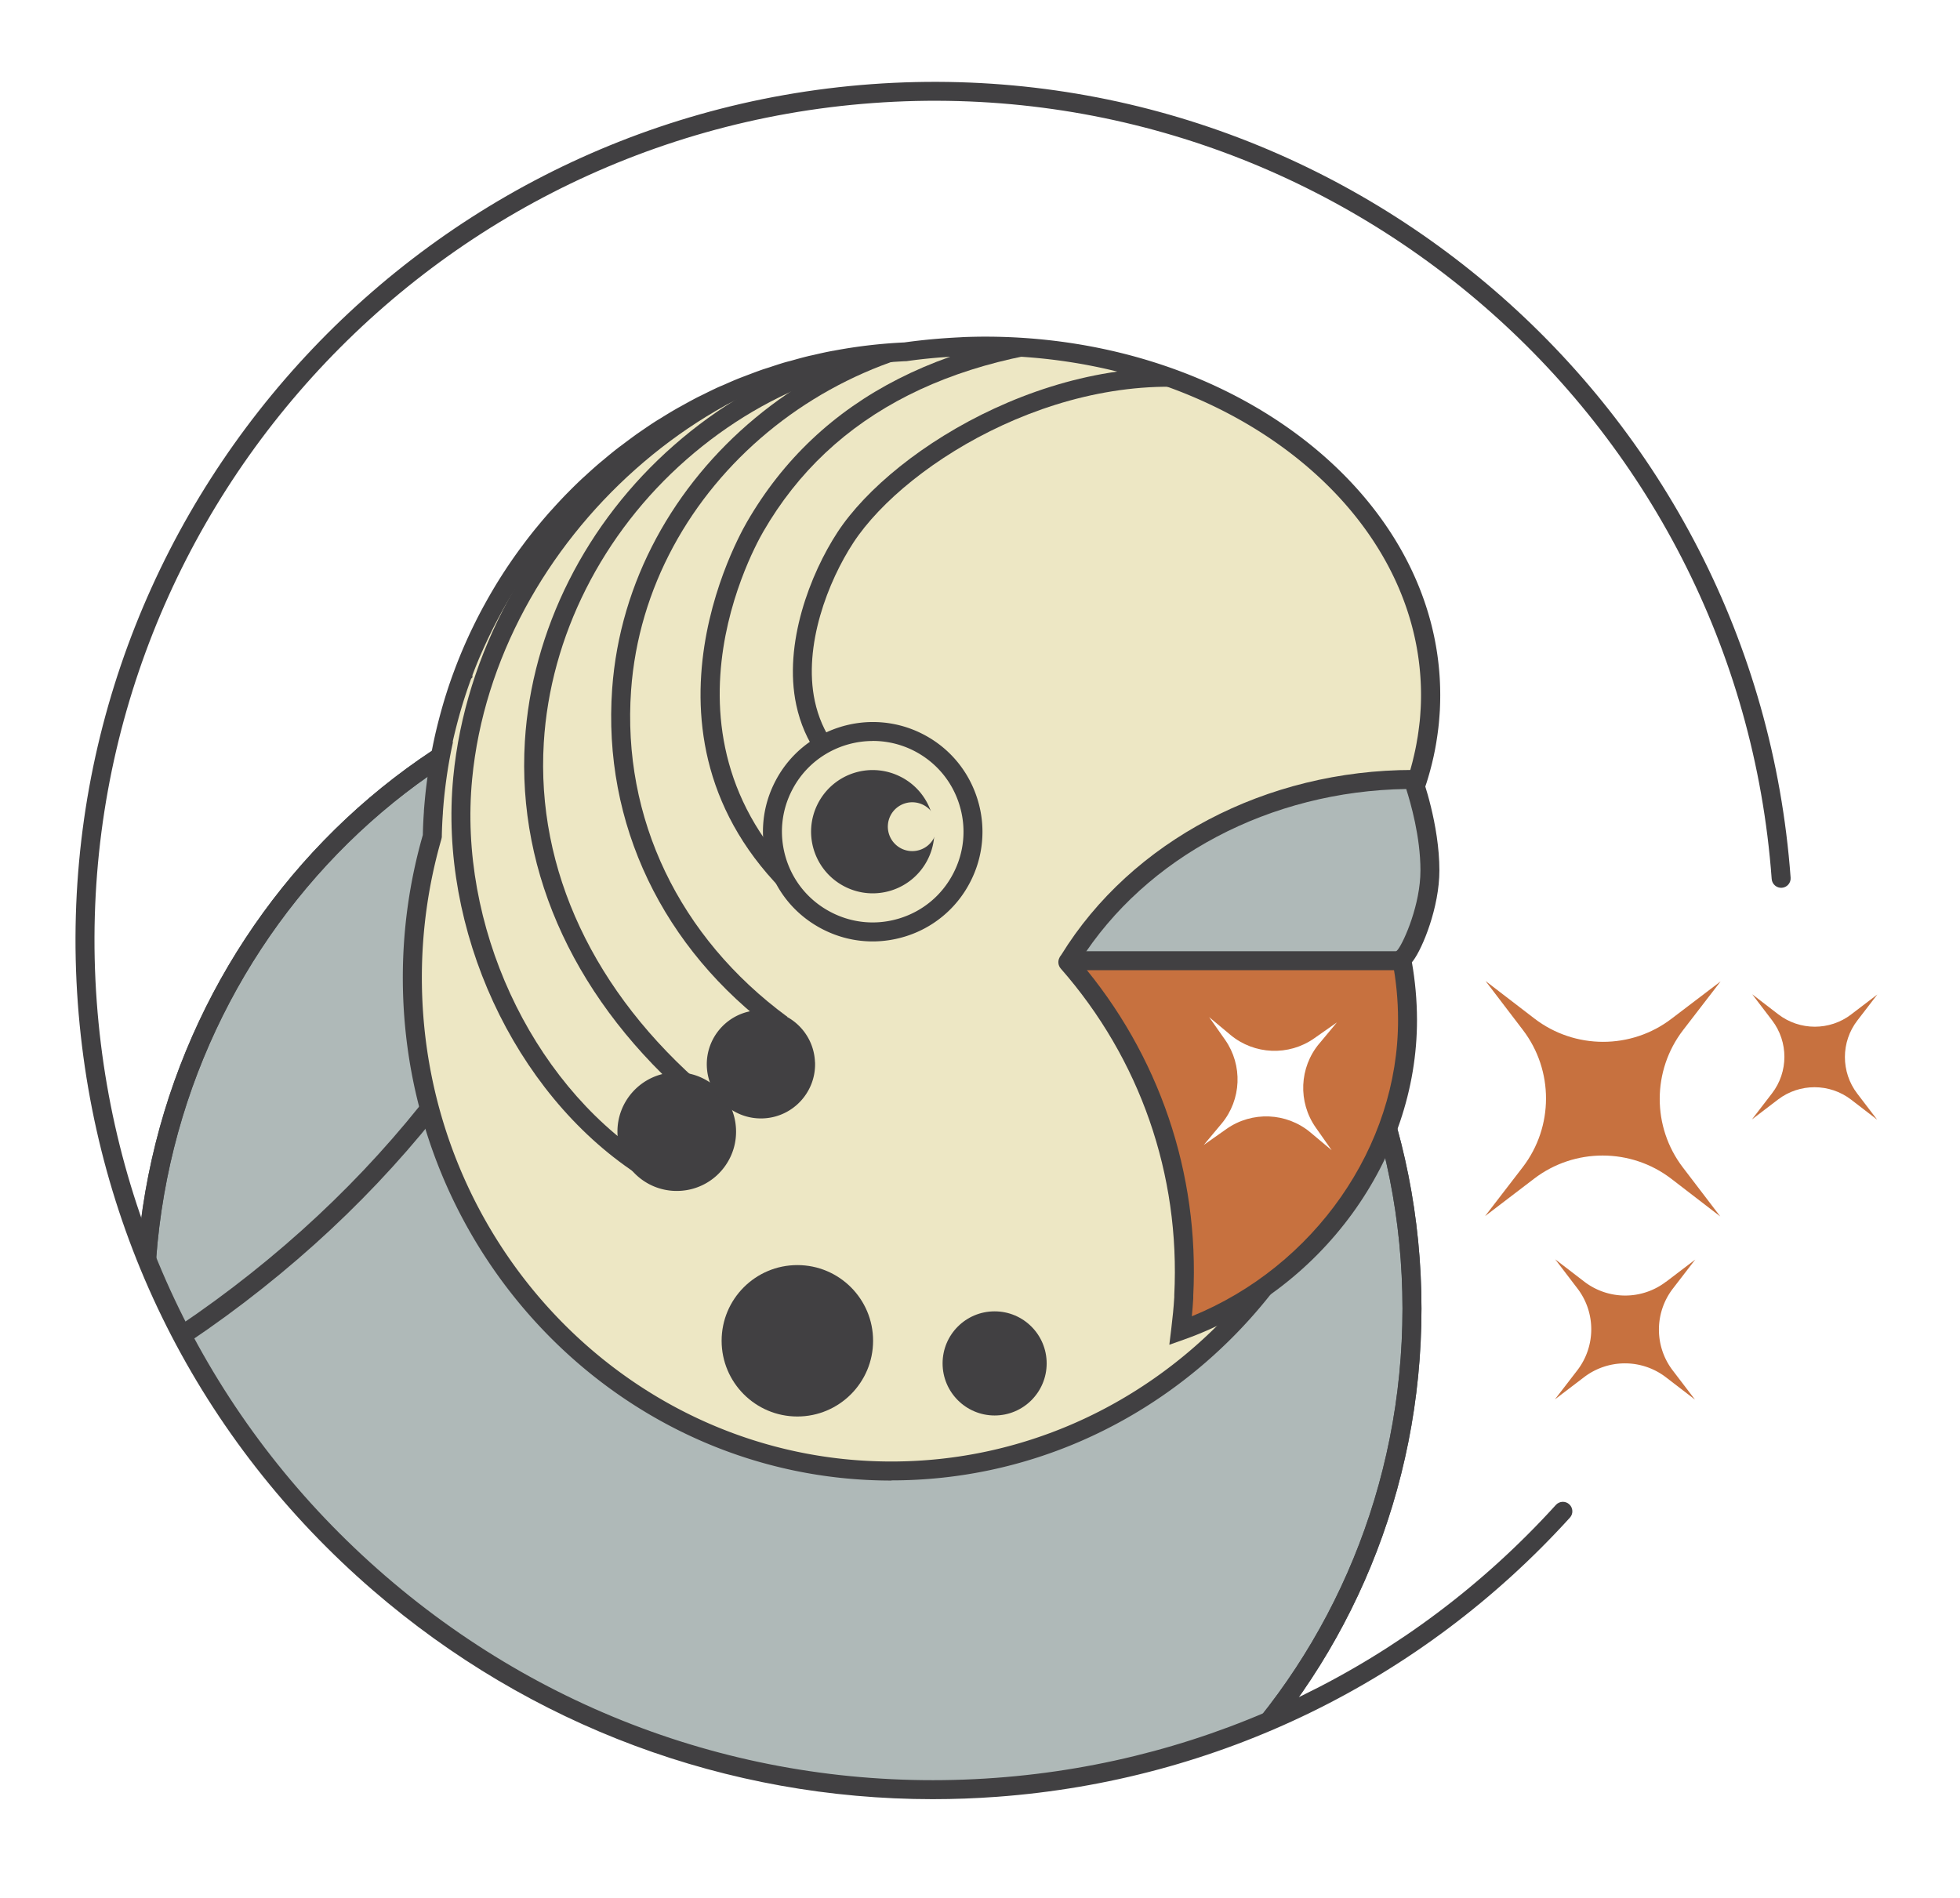
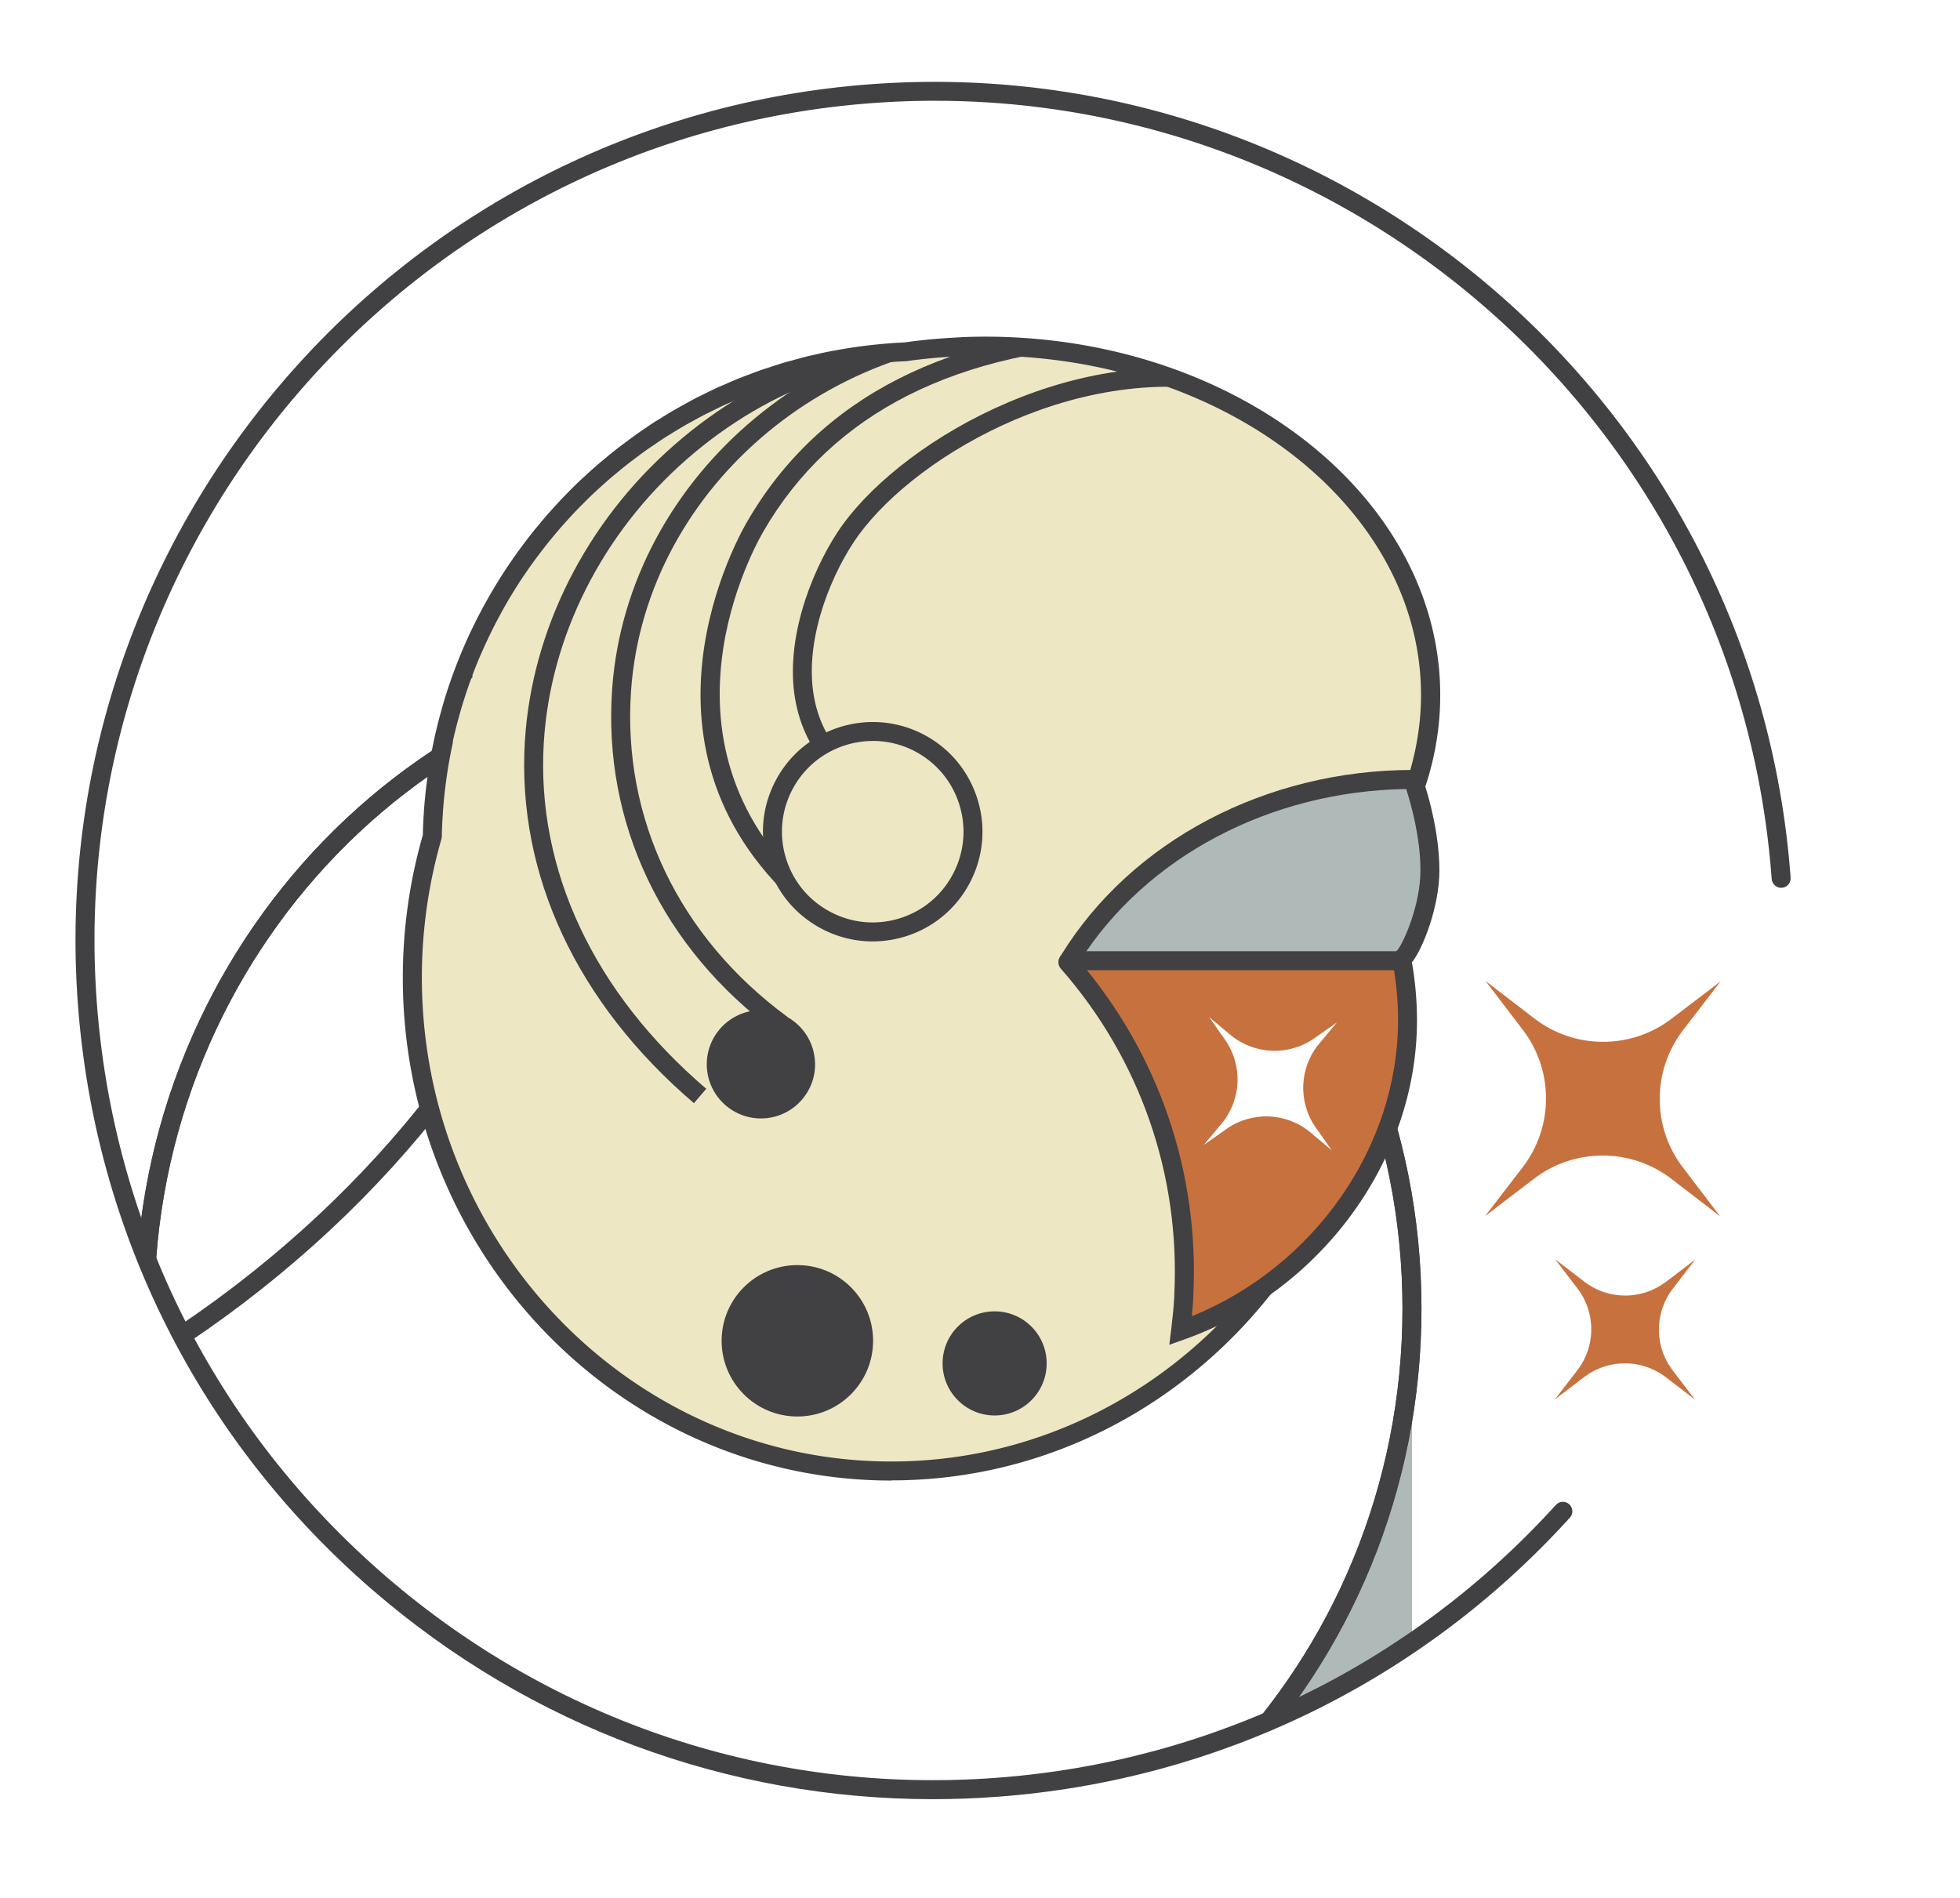
<svg xmlns="http://www.w3.org/2000/svg" data-bbox="-61.54 -7.25 407.3 354.92" viewBox="0 0 345.76 334.89" data-type="ugc">
  <g>
    <defs>
      <clipPath id="941bd6d5-f419-4a5b-bce1-37543cd9e136">
        <path d="M270.28 59.981c58.501 58.5 58.501 153.349 0 211.85-58.5 58.5-153.348 58.5-211.849 0s-58.5-153.35 0-211.85 153.349-58.5 211.85 0" />
      </clipPath>
      <clipPath id="8f8e85e9-6b76-4ebc-8e3c-4ca2c0223f5d">
        <path d="M137.32 347.67c-62.55 0-113.45-52.41-113.45-116.82S74.76 114 137.32 114s113.44 52.42 113.44 116.85-50.89 116.82-113.44 116.82m0-230.32c-60.71 0-110.1 50.92-110.1 113.5s49.39 113.48 110.1 113.48 110.09-50.91 110.09-113.48-49.39-113.5-110.09-113.5" fill="#414042" />
      </clipPath>
      <clipPath id="5d61329d-b468-4e08-8769-af490e6d5717">
        <path d="M248.78 123.34c0-33.47-25.24-61.89-77.37-61.33-4.73.05-9.36 1.08-13.86 1.72-45.7 2.04-82.11 39.72-82.11 85.92s38.51 86.03 86.01 86.03c16.39 0 31.7-4.6 44.73-12.56.78-15.33-2.79-29.88-9.59-42.49 30.35-8.18 52.18-30.73 52.18-57.29Z" />
      </clipPath>
    </defs>
    <path fill="#ffffff" d="M345.76-7.25v345.76H0V-7.25z" />
    <g clip-path="url(#941bd6d5-f419-4a5b-bce1-37543cd9e136)">
-       <path d="M249.09 230.85c0 63.6-50.04 115.15-111.77 115.15S25.55 294.44 25.55 230.85 75.6 115.68 137.32 115.68s111.77 51.57 111.77 115.17" fill="#afb9b8" />
+       <path d="M249.09 230.85c0 63.6-50.04 115.15-111.77 115.15s111.77 51.57 111.77 115.17" fill="#afb9b8" />
      <path d="M137.32 347.67c-62.55 0-113.45-52.41-113.45-116.82S74.76 114 137.32 114s113.44 52.42 113.44 116.85-50.89 116.82-113.44 116.82m0-230.32c-60.71 0-110.1 50.92-110.1 113.5s49.39 113.48 110.1 113.48 110.09-50.91 110.09-113.48-49.39-113.5-110.09-113.5" fill="#4b5356" />
      <path d="M137.32 347.67c-62.55 0-113.45-52.41-113.45-116.82S74.76 114 137.32 114s113.44 52.42 113.44 116.85-50.89 116.82-113.44 116.82m0-230.32c-60.71 0-110.1 50.92-110.1 113.5s49.39 113.48 110.1 113.48 110.09-50.91 110.09-113.48-49.39-113.5-110.09-113.5" fill="#414042" />
      <g clip-path="url(#8f8e85e9-6b76-4ebc-8e3c-4ca2c0223f5d)">
        <path d="m84.95 95.25-.73-10.44c-25.06 49.16-18.63 104.95 12.76 138.16-24.23-33.2-30.21-81.75-12.03-127.72" fill="none" />
      </g>
      <path d="M188.62 168.92c.04.05.09.11.14.16.03-.06.07-.11.1-.17h-.24Z" fill="#db8d49" />
      <path d="m-61.14 271.3-.4-3.32c43.79-5.26 83.48-22.87 114.78-50.93 30.4-27.26 50.25-62.86 55.89-100.25l3.31.5c-5.75 38.15-25.99 74.46-56.97 102.24-31.81 28.52-72.14 46.42-116.61 51.76" fill="#414042" />
      <path d="M240.28 155.72c.45-.55.9-1.11 1.34-1.67.03-.05.07-.1.11-.15.43-.56.84-1.11 1.24-1.68.04-.05.07-.11.12-.16.4-.57.79-1.14 1.17-1.72.03-.04.05-.08.08-.13 1.91-2.96 3.52-6.05 4.8-9.26.07-.18.15-.36.22-.55.17-.45.33-.91.49-1.36.1-.28.2-.56.29-.84.13-.41.26-.83.38-1.24.1-.33.2-.67.29-1 .11-.39.21-.78.31-1.17l.27-1.11.24-1.11c.08-.4.15-.81.23-1.21.06-.35.12-.7.17-1.05.07-.44.12-.88.18-1.33l.12-.97c.05-.51.08-1.02.12-1.53l.06-.8c.04-.78.06-1.57.06-2.36 0-33.48-35.37-62.07-79.02-62.07q-1.815 0-3.6.06c-.28.01-.56.76-.84.78-3.29.15-6.54 1.17-9.7 1.61-4.17.18-8.27.66-12.27 1.39-.15.03-.3.05-.44.08-1.08.2-2.14.44-3.21.68-.3.07-.61.13-.92.2-.98.23-1.95.5-2.91.77-.38.1-.76.19-1.14.3-.93.27-1.85.57-2.77.87-.39.13-.8.24-1.19.38-.9.31-1.79.64-2.68.98-.39.15-.8.29-1.2.44-.89.35-1.76.73-2.63 1.11-.38.17-.77.32-1.15.49-.88.4-1.74.82-2.61 1.24-.35.17-.72.34-1.07.52-.88.44-1.74.91-2.6 1.38-.33.18-.67.35-.99.53-.87.49-1.73 1.01-2.58 1.53-.3.18-.6.35-.9.54-.86.54-1.72 1.11-2.57 1.69-.26.18-.54.35-.8.53-.86.6-1.71 1.22-2.55 1.85-.23.17-.47.34-.7.51-.86.66-1.7 1.33-2.54 2.02l-.6.48c-.86.71-1.69 1.45-2.52 2.2-.16.15-.33.29-.49.44-.84.77-1.67 1.56-2.47 2.37-.13.14-.28.26-.41.4-.83.83-1.63 1.68-2.42 2.54l-.32.35c-.8.89-1.59 1.8-2.36 2.72-.08.1-.17.19-.25.29-.78.94-1.54 1.91-2.28 2.88-.06.08-.13.16-.19.24-.76 1-1.48 2.02-2.19 3.05-.05.06-.09.13-.13.19-.72 1.05-1.41 2.12-2.09 3.21-.03.05-.06.09-.09.14-.68 1.1-1.34 2.22-1.96 3.35-.02.03-.04.07-.06.1-.64 1.15-1.24 2.31-1.83 3.49-.01.02-.02.04-.03.05-.59 1.19-1.15 2.4-1.68 3.62 0 0 0 .02-.01.03-.54 1.23-1.04 2.47-1.52 3.73a82 82 0 0 0-1.35 3.82 87 87 0 0 0-1.17 3.9c-.36 1.31-.68 2.63-.98 3.96v.02c-.29 1.33-.56 2.66-.79 4.01 0 .02-.01.03-.01.05-.22 1.33-.42 2.68-.58 4.04 0 .03 0 .06-.01.09q-.24 2.01-.39 4.05c0 .05 0 .1-.01.15-.09 1.34-.15 2.68-.19 4.04v.13a86.4 86.4 0 0 0-3.54 24.5c0 47.32 38.02 85.68 84.91 85.68s84.93-38.37 84.93-85.68c0-5.68-.57-11.22-1.61-16.59 0 0 .01-.02.02-.03Z" fill="#ede7c4" />
      <g clip-path="url(#5d61329d-b468-4e08-8769-af490e6d5717)">
        <path d="M145.69 163.68c-37.55-27.93-16.46-67.19-13.93-71.58 12.73-22.04 35.76-33.75 68.45-34.8h.4c.63-.03 1.18-.05 1.42-.08l.4 3.32c-.38.05-.92.06-1.72.09h-.39c-31.45 1.02-53.54 12.17-65.66 33.14-2.38 4.12-22.2 41.01 13.03 67.22z" fill="#414042" />
        <path d="M151.31 139.75c-5.8-3.71-9.45-8.89-10.84-15.38-2.31-10.78 2.48-23.16 7.28-30.49 9.94-15.15 40.6-33.79 70.04-27.86l-.66 3.28c-28-5.64-57.14 12.04-66.58 26.42-4.45 6.79-8.9 18.19-6.81 27.96 1.2 5.58 4.35 10.05 9.37 13.26l-1.8 2.82Z" fill="#414042" />
        <g>
-           <path d="M112.17 206.98c-21.55-14.3-34.8-43.02-32.21-69.87 4.23-44.04 46.37-81.4 88.4-78.4l-.24 3.34c-40.34-2.88-80.76 33.05-84.83 75.38-2.47 25.66 10.17 53.11 30.73 66.75l-1.85 2.79Z" fill="#414042" />
          <path d="M122.42 194.62c-20.66-17.66-31.25-40.32-29.83-63.82 1.19-19.61 10.78-38.66 26.31-52.26 15.39-13.49 34.47-20.16 53.71-18.78l-.24 3.34c-18.35-1.31-36.55 5.07-51.27 17.96-14.86 13.02-24.04 31.23-25.17 49.95-1.36 22.42 8.82 44.11 28.66 61.07l-2.18 2.54Z" fill="#414042" />
          <path d="M136.9 182.08c-20.06-14.76-30.6-36.83-28.91-60.55 2.72-38.03 38.51-67.76 78.17-64.94l-.24 3.34c-37.84-2.68-72 25.63-74.59 61.84-1.61 22.55 8.44 43.55 27.56 57.61l-1.98 2.7Z" fill="#414042" />
        </g>
      </g>
      <path d="M162.2 131.09c-8.65-4.56-19.33-1.25-23.89 7.38-4.56 8.64-1.26 19.32 7.38 23.88 8.63 4.56 19.33 1.25 23.88-7.38 4.56-8.63 1.25-19.33-7.38-23.88Z" fill="#ede7c4" />
      <path d="M153.93 166.08c-3.11 0-6.19-.76-9.01-2.25-4.58-2.42-7.94-6.46-9.46-11.4-1.52-4.93-1.04-10.17 1.38-14.74 4.98-9.43 16.71-13.06 26.15-8.08 4.57 2.41 7.92 6.46 9.45 11.4a19.23 19.23 0 0 1-1.37 14.75 19.2 19.2 0 0 1-11.39 9.45c-1.89.58-3.82.87-5.74.87Zm.05-35.36c-5.75 0-11.32 3.1-14.18 8.53-2 3.78-2.4 8.11-1.14 12.19s4.04 7.43 7.83 9.43c3.78 2 8.11 2.4 12.2 1.14 4.08-1.26 7.43-4.04 9.42-7.82 2-3.78 2.4-8.11 1.14-12.2s-4.04-7.43-7.81-9.43a16 16 0 0 0-7.44-1.85Z" fill="#414042" />
-       <path d="M129.84 199.24c.09 2.3-.57 4.45-1.76 6.22a10.41 10.41 0 0 1-8.29 4.63c-5.77.23-10.63-4.27-10.86-10.06-.22-5.76 4.28-10.63 10.05-10.85 5.78-.23 10.64 4.27 10.86 10.05Z" fill="#414042" />
      <path d="M143.78 187.39c.08 2.1-.52 4.06-1.61 5.68a9.52 9.52 0 0 1-7.57 4.23c-5.27.2-9.7-3.9-9.91-9.18-.2-5.26 3.91-9.7 9.17-9.9 5.28-.21 9.71 3.9 9.91 9.17Z" fill="#414042" />
      <path d="M154.02 236.53c0 7.37-5.98 13.36-13.36 13.36s-13.36-5.99-13.36-13.36 5.98-13.35 13.36-13.35 13.36 5.97 13.36 13.35" fill="#414042" />
      <path d="M184.64 240.52c0 5.07-4.11 9.19-9.18 9.19s-9.18-4.12-9.18-9.19 4.1-9.18 9.18-9.18 9.18 4.12 9.18 9.18" fill="#414042" />
-       <path d="M159.02 137.11a10.85 10.85 0 0 0-14.68 4.54c-2.8 5.31-.77 11.88 4.55 14.69 5.31 2.8 11.88.77 14.68-4.54s.77-11.89-4.54-14.69Z" fill="#414042" />
      <path d="M157.23 261.19c-47.51 0-86.17-39.8-86.17-88.73 0-8.53 1.19-16.99 3.53-25.15.03-1.36.09-2.75.19-4.09v-.17c.11-1.42.24-2.83.4-4.18l.02-.16c.16-1.31.36-2.71.59-4.11.25-1.47.5-2.78.77-4.04l.04-.19c.3-1.38.64-2.76 1-4.11.36-1.34.75-2.7 1.18-4.04.39-1.23.82-2.47 1.27-3.68s.11-.29.11-.29c.03-.07.05-.15.08-.22l.04-.11c.45-1.19.91-2.33 1.37-3.41l.06-.14c.53-1.23 1.1-2.49 1.71-3.74l.06-.12c.58-1.2 1.19-2.38 1.8-3.5q.045-.105.12-.21c.62-1.15 1.28-2.29 1.95-3.41l.09-.15c.67-1.1 1.38-2.21 2.11-3.31l.16-.23c.76-1.13 1.49-2.16 2.21-3.13.06-.08.13-.18.21-.28.75-1.02 1.53-2.02 2.29-2.96.05-.06.11-.14.18-.22l.08-.09a88 88 0 0 1 2.39-2.81l.35-.38a98 98 0 0 1 2.44-2.62l.41-.41c.92-.94 1.75-1.74 2.51-2.45l.5-.45c1.02-.94 1.81-1.64 2.56-2.28l.61-.5c.84-.71 1.69-1.41 2.57-2.09.14-.11.28-.22.43-.32l.28-.21c.86-.65 1.72-1.29 2.59-1.92.17-.12.35-.24.52-.36l.29-.2c.86-.59 1.72-1.18 2.6-1.74.19-.12.39-.24.59-.36l.33-.2c.86-.54 1.73-1.07 2.62-1.58.19-.11.4-.23.61-.34l.38-.21c.88-.49 1.75-.97 2.63-1.43.23-.12.45-.22.67-.33l.65-.32c.8-.4 1.6-.79 2.42-1.17.25-.11.5-.22.75-.32l.42-.18c.92-.41 1.79-.79 2.67-1.14.23-.09.46-.17.68-.26.17-.06.35-.13.52-.2l.27-.1c.82-.31 1.63-.62 2.46-.91.25-.09.49-.16.73-.24l.48-.15c.93-.31 1.86-.62 2.8-.9.25-.07.5-.14.75-.2l.42-.11c.96-.27 1.95-.55 2.94-.79.19-.05.38-.09.57-.13l.37-.08c1.08-.25 2.16-.5 3.25-.7.09-.02.19-.04.3-.05l.16-.03c4.09-.77 8.25-1.25 12.36-1.44 3.15-.44 6.42-.74 9.74-.9l.84-.05c1.22-.04 2.44-.07 3.66-.07 44.28 0 80.3 28.37 80.3 63.25 0 .83-.02 1.66-.06 2.48 0 .17-.02.35-.03.52l-.02.31c-.04.55-.08 1.08-.13 1.62l-.09.84-.05.39c-.05.4-.1.79-.16 1.18-.04.25-.08.51-.12.77l-.05.32c-.07.44-.15.86-.23 1.28-.08.39-.16.78-.24 1.16l-.27 1.16c-.1.41-.21.82-.32 1.24-.09.33-.18.66-.28.99l-.06.21c-.12.39-.23.78-.36 1.16-.06.2-.14.41-.21.62l-.14.41c-.14.42-.29.85-.45 1.27-.05.13-.1.25-.15.38l-.08.2a55.6 55.6 0 0 1-4.92 9.7l-1.48-.79 1.43.87c-.41.65-.81 1.25-1.22 1.84l-.13.18c-.41.58-.82 1.17-1.26 1.75l-.09.12c-.31.42-.62.81-.93 1.2.99 5.46 1.49 10.97 1.49 16.41 0 48.93-38.66 88.73-86.18 88.73ZM79.91 130.91l-.04.19c-.28 1.26-.53 2.57-.77 3.99-.23 1.39-.42 2.75-.58 4.08-.17 1.38-.29 2.74-.39 4.12v.15c-.1 1.31-.16 2.66-.19 4.02v.22l-.07.34a88 88 0 0 0-3.45 24.43c0 47.08 37.15 85.38 82.82 85.38s82.83-38.3 82.83-85.38c0-5.48-.53-11.05-1.57-16.55l-.11-.59.52-.86c.42-.53.84-1.06 1.25-1.6l.12-.16c.4-.53.79-1.08 1.18-1.64l.12-.18c.37-.54.75-1.11 1.12-1.68l.06-.09c1.87-2.94 3.42-6.01 4.64-9.15l.21-.53c.15-.39.28-.79.42-1.18l.14-.42c.06-.19.13-.37.19-.56q.18-.555.33-1.08l.04-.15c.1-.35.19-.66.27-.97.1-.38.21-.76.29-1.14.09-.37.18-.74.26-1.11a35 35 0 0 0 .44-2.28l.06-.33c.04-.23.08-.46.11-.7.06-.38.1-.74.15-1.11l.05-.39.09-.77q.075-.75.12-1.5l.02-.34.03-.44c.04-.77.06-1.55.06-2.32 0-33.03-34.52-59.9-76.95-59.9-1.18 0-2.36.02-3.53.06l-.35.02-.49.03c-3.22.15-6.42.44-9.49.88h-.16c-3.97.19-8 .66-11.98 1.41l-.42.07c-1.06.2-2.1.44-3.14.68l-.43.09c-.16.03-.31.07-.46.1-.96.23-1.9.5-2.84.76l-.46.12c-.22.06-.43.11-.65.18-.9.27-1.8.57-2.7.86l-.53.17c-.22.07-.43.14-.65.21-.78.27-1.56.57-2.35.87l-.26.1q-.27.105-.57.21c-.2.07-.4.15-.6.23-.84.34-1.67.7-2.5 1.07l-.52.22c-.22.1-.45.19-.67.29-.79.36-1.55.74-2.32 1.12l-.69.34c-.2.1-.4.19-.6.29-.85.44-1.69.91-2.53 1.37l-.42.23c-.18.1-.36.19-.54.3-.86.5-1.7 1.01-2.53 1.53l-.36.22c-.17.1-.35.21-.52.32-.85.54-1.68 1.11-2.51 1.68l-.33.22c-.15.1-.3.2-.45.31-.85.6-1.67 1.22-2.5 1.85l-.31.23c-.12.09-.25.18-.37.28-.85.66-1.67 1.33-2.48 2.01l-.59.49c-.71.6-1.47 1.28-2.45 2.18l-.5.45c-.81.76-1.61 1.55-2.4 2.35l-.39.39c-.71.72-1.43 1.5-2.37 2.54l-.32.35c-.74.83-1.49 1.71-2.3 2.7l-.22.27c-.75.92-1.49 1.88-2.24 2.89-.08.1-.12.16-.17.22-.71.95-1.41 1.95-2.16 3.06l-.17.24c-.67 1-1.35 2.08-2 3.14-.03.04-.07.11-.11.18-.63 1.05-1.27 2.17-1.88 3.3l-.05.1c-.61 1.11-1.21 2.28-1.79 3.48l-.06.12c-.56 1.17-1.08 2.31-1.56 3.41l-.08.18c-.46 1.06-.92 2.21-1.37 3.41v.39l-.23.24c-.42 1.14-.82 2.31-1.19 3.47-.41 1.28-.79 2.59-1.14 3.89-.33 1.25-.65 2.52-.93 3.79Z" fill="#414042" />
      <path d="M162.94 142.03a4.31 4.31 0 0 0-5.82 1.79 4.32 4.32 0 0 0 1.8 5.83c2.1 1.11 4.71.31 5.82-1.8 1.11-2.1.3-4.71-1.8-5.82" fill="#ede7c4" />
      <path d="M188.2 169.76c13.71 15.62 21.59 36.36 20.45 58.73v.45c-.12 1.95-.31 3.89-.55 5.8 23.62-8.36 40.09-30.73 40.03-54.88a57 57 0 0 0-.95-10.2h-58.95s-.04.08-.02.1Z" fill="#c7713f" />
      <path d="M247.79 168.47c1.43-1.91 4.29-8.78 4.29-14.92 0-7.89-2.99-16.05-2.99-16.05h-.01c-26.11 0-48.8 12.82-60.52 31.7h58.58c.07-.14.32-.29.65-.73" fill="#afb9b8" />
      <path d="m206.28 237.22.33-2.69c.26-2.11.44-3.97.54-5.69v-.35c1.08-21.25-6.04-41.69-20.03-57.63-.38-.43-.75-1.39.08-2.38 12.42-20.15 36.17-32.65 62.05-32.65h.18l1.03.12.37.98c.13.34 3.09 8.53 3.09 16.62 0 6.5-2.96 13.71-4.62 15.92-.08.11-.16.2-.23.29.58 3.3.89 6.7.9 10.1.06 24.66-16.86 47.88-41.14 56.47l-2.55.9Zm-15.83-67.62c14.03 16.46 21.15 37.36 20.05 58.98v.47c-.06 1-.14 2.05-.25 3.16 21.61-8.79 36.44-29.94 36.38-52.34 0-3.44-.34-6.89-.98-10.25-.17-1 .46-1.61.69-1.83.07-.07.18-.17.29-.32 1.09-1.45 3.95-7.93 3.95-13.91s-1.74-11.93-2.51-14.37c-23.98.37-45.89 11.93-57.61 30.42Z" fill="#414042" />
      <path fill="#414042" d="M246.58 167.81v3.35h-58.03v-3.35z" />
    </g>
    <path d="M164.57 317.4c-36.29 0-71-12.87-98.75-36.82-30.63-26.44-49.12-63.22-52.09-103.57C7.62 93.7 70.42 20.96 153.72 14.85c83.29-6.1 156.04 56.68 162.16 139.98.07.92-.62 1.72-1.55 1.79-.9.06-1.72-.62-1.79-1.55-5.98-81.46-77.1-142.88-158.57-136.89C72.5 24.16 11.09 95.3 17.07 176.75c2.9 39.46 20.99 75.43 50.94 101.29s68.18 38.51 107.64 35.6c38.07-2.79 73.17-19.89 98.82-48.15.62-.68 1.68-.74 2.36-.11.68.62.74 1.68.11 2.36-26.23 28.89-62.12 46.38-101.05 49.24-3.79.28-7.56.42-11.32.42" fill="#414042" />
    <path d="M294.88 179.71c-7.13 5.46-17.08 5.44-24.2-.03l-8.62-6.62 6.59 8.64c5.45 7.13 5.44 17.08-.03 24.21l-6.64 8.63 8.66-6.61c7.13-5.45 17.09-5.43 24.2.03l8.63 6.64-6.6-8.65c-5.45-7.13-5.44-17.08.03-24.21l6.63-8.61z" fill="#c7713f" />
    <path d="M293.89 226.12a11.85 11.85 0 0 1-14.41-.02l-5.13-3.94 3.93 5.15c3.25 4.25 3.24 10.17-.02 14.42l-3.96 5.14 5.16-3.93a11.88 11.88 0 0 1 14.41.02l5.14 3.95-3.93-5.15c-3.25-4.25-3.24-10.17.02-14.42l3.95-5.13-5.15 3.92Z" fill="#c7713f" />
-     <path d="M326.58 178.95c-3.8 2.91-9.1 2.9-12.89-.02l-4.59-3.53 3.51 4.6c2.9 3.8 2.9 9.1-.02 12.89l-3.54 4.6 4.61-3.52c3.8-2.9 9.1-2.89 12.89.02l4.6 3.54-3.52-4.61c-2.9-3.8-2.9-9.1.02-12.89l3.53-4.59-4.61 3.51Z" fill="#c7713f" />
    <path d="m232.71 184.13 3.13-3.76-4.01 2.81c-4.48 3.15-10.56 2.9-14.77-.61l-3.76-3.14 2.82 4.01c3.14 4.49 2.89 10.56-.61 14.77l-3.16 3.78 4.03-2.84c4.49-3.15 10.57-2.9 14.77.61l3.77 3.16-2.83-4.03c-3.14-4.49-2.89-10.56.62-14.77Z" fill="#ffffff" />
  </g>
</svg>